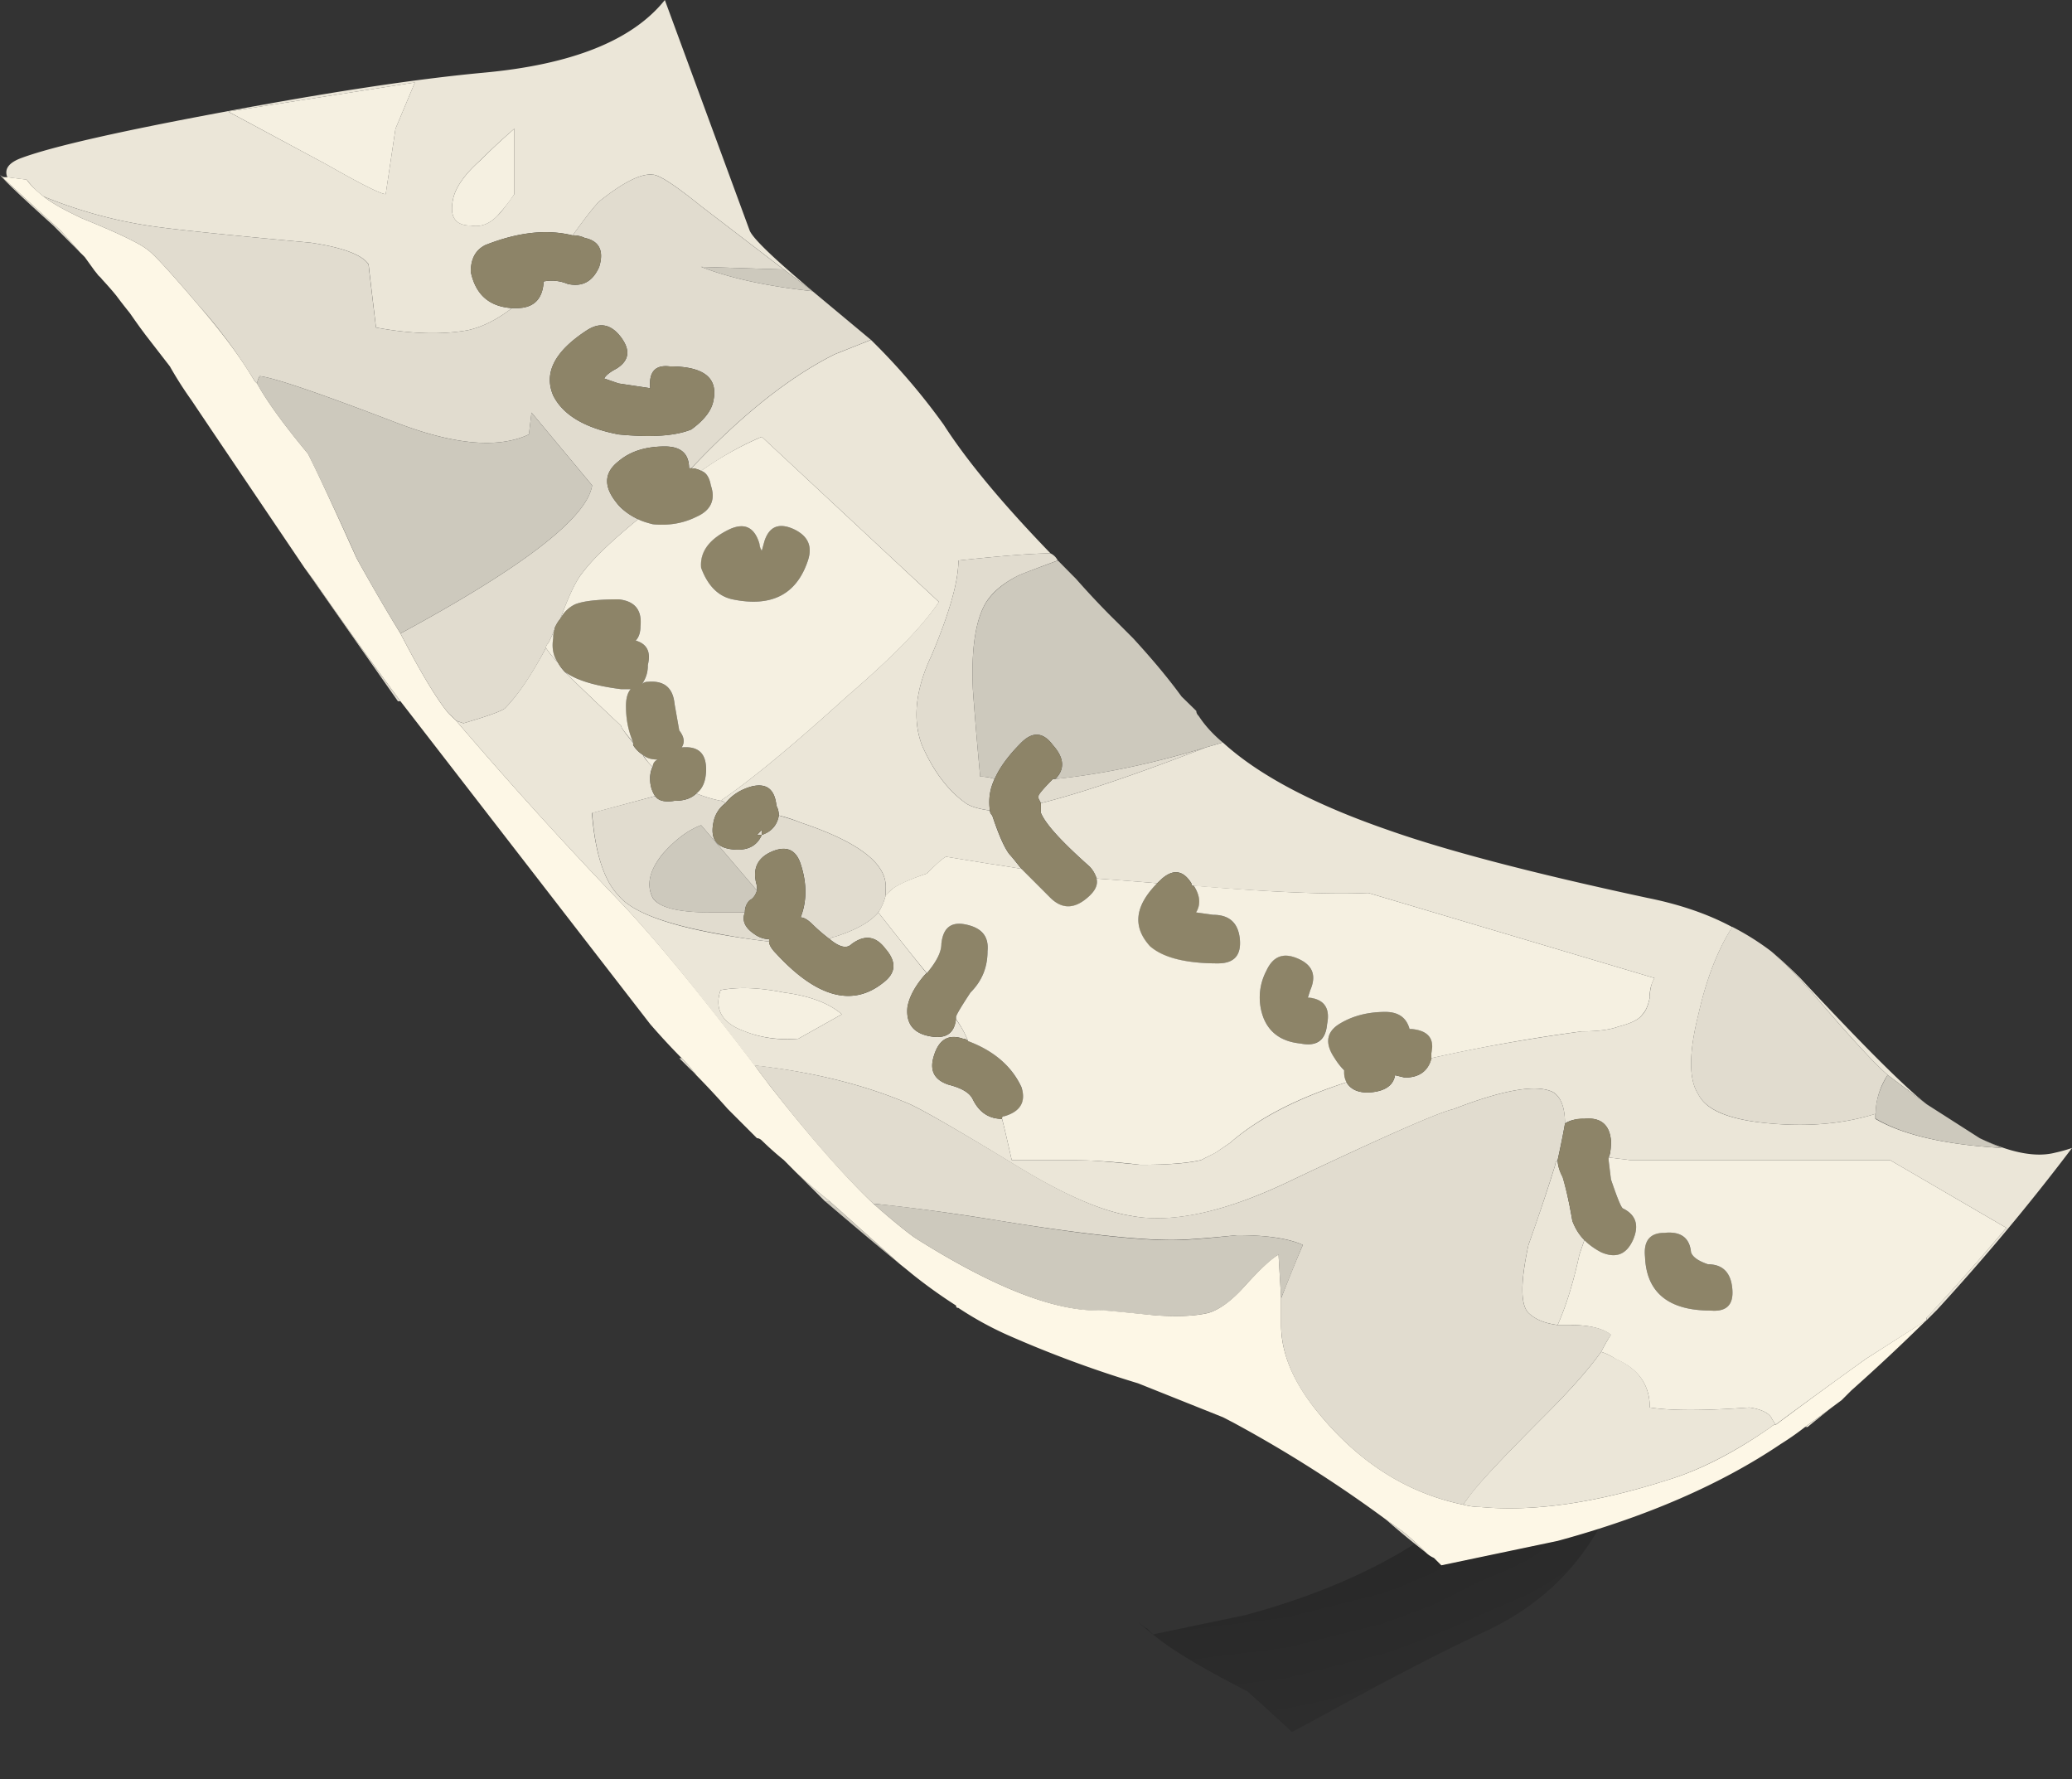
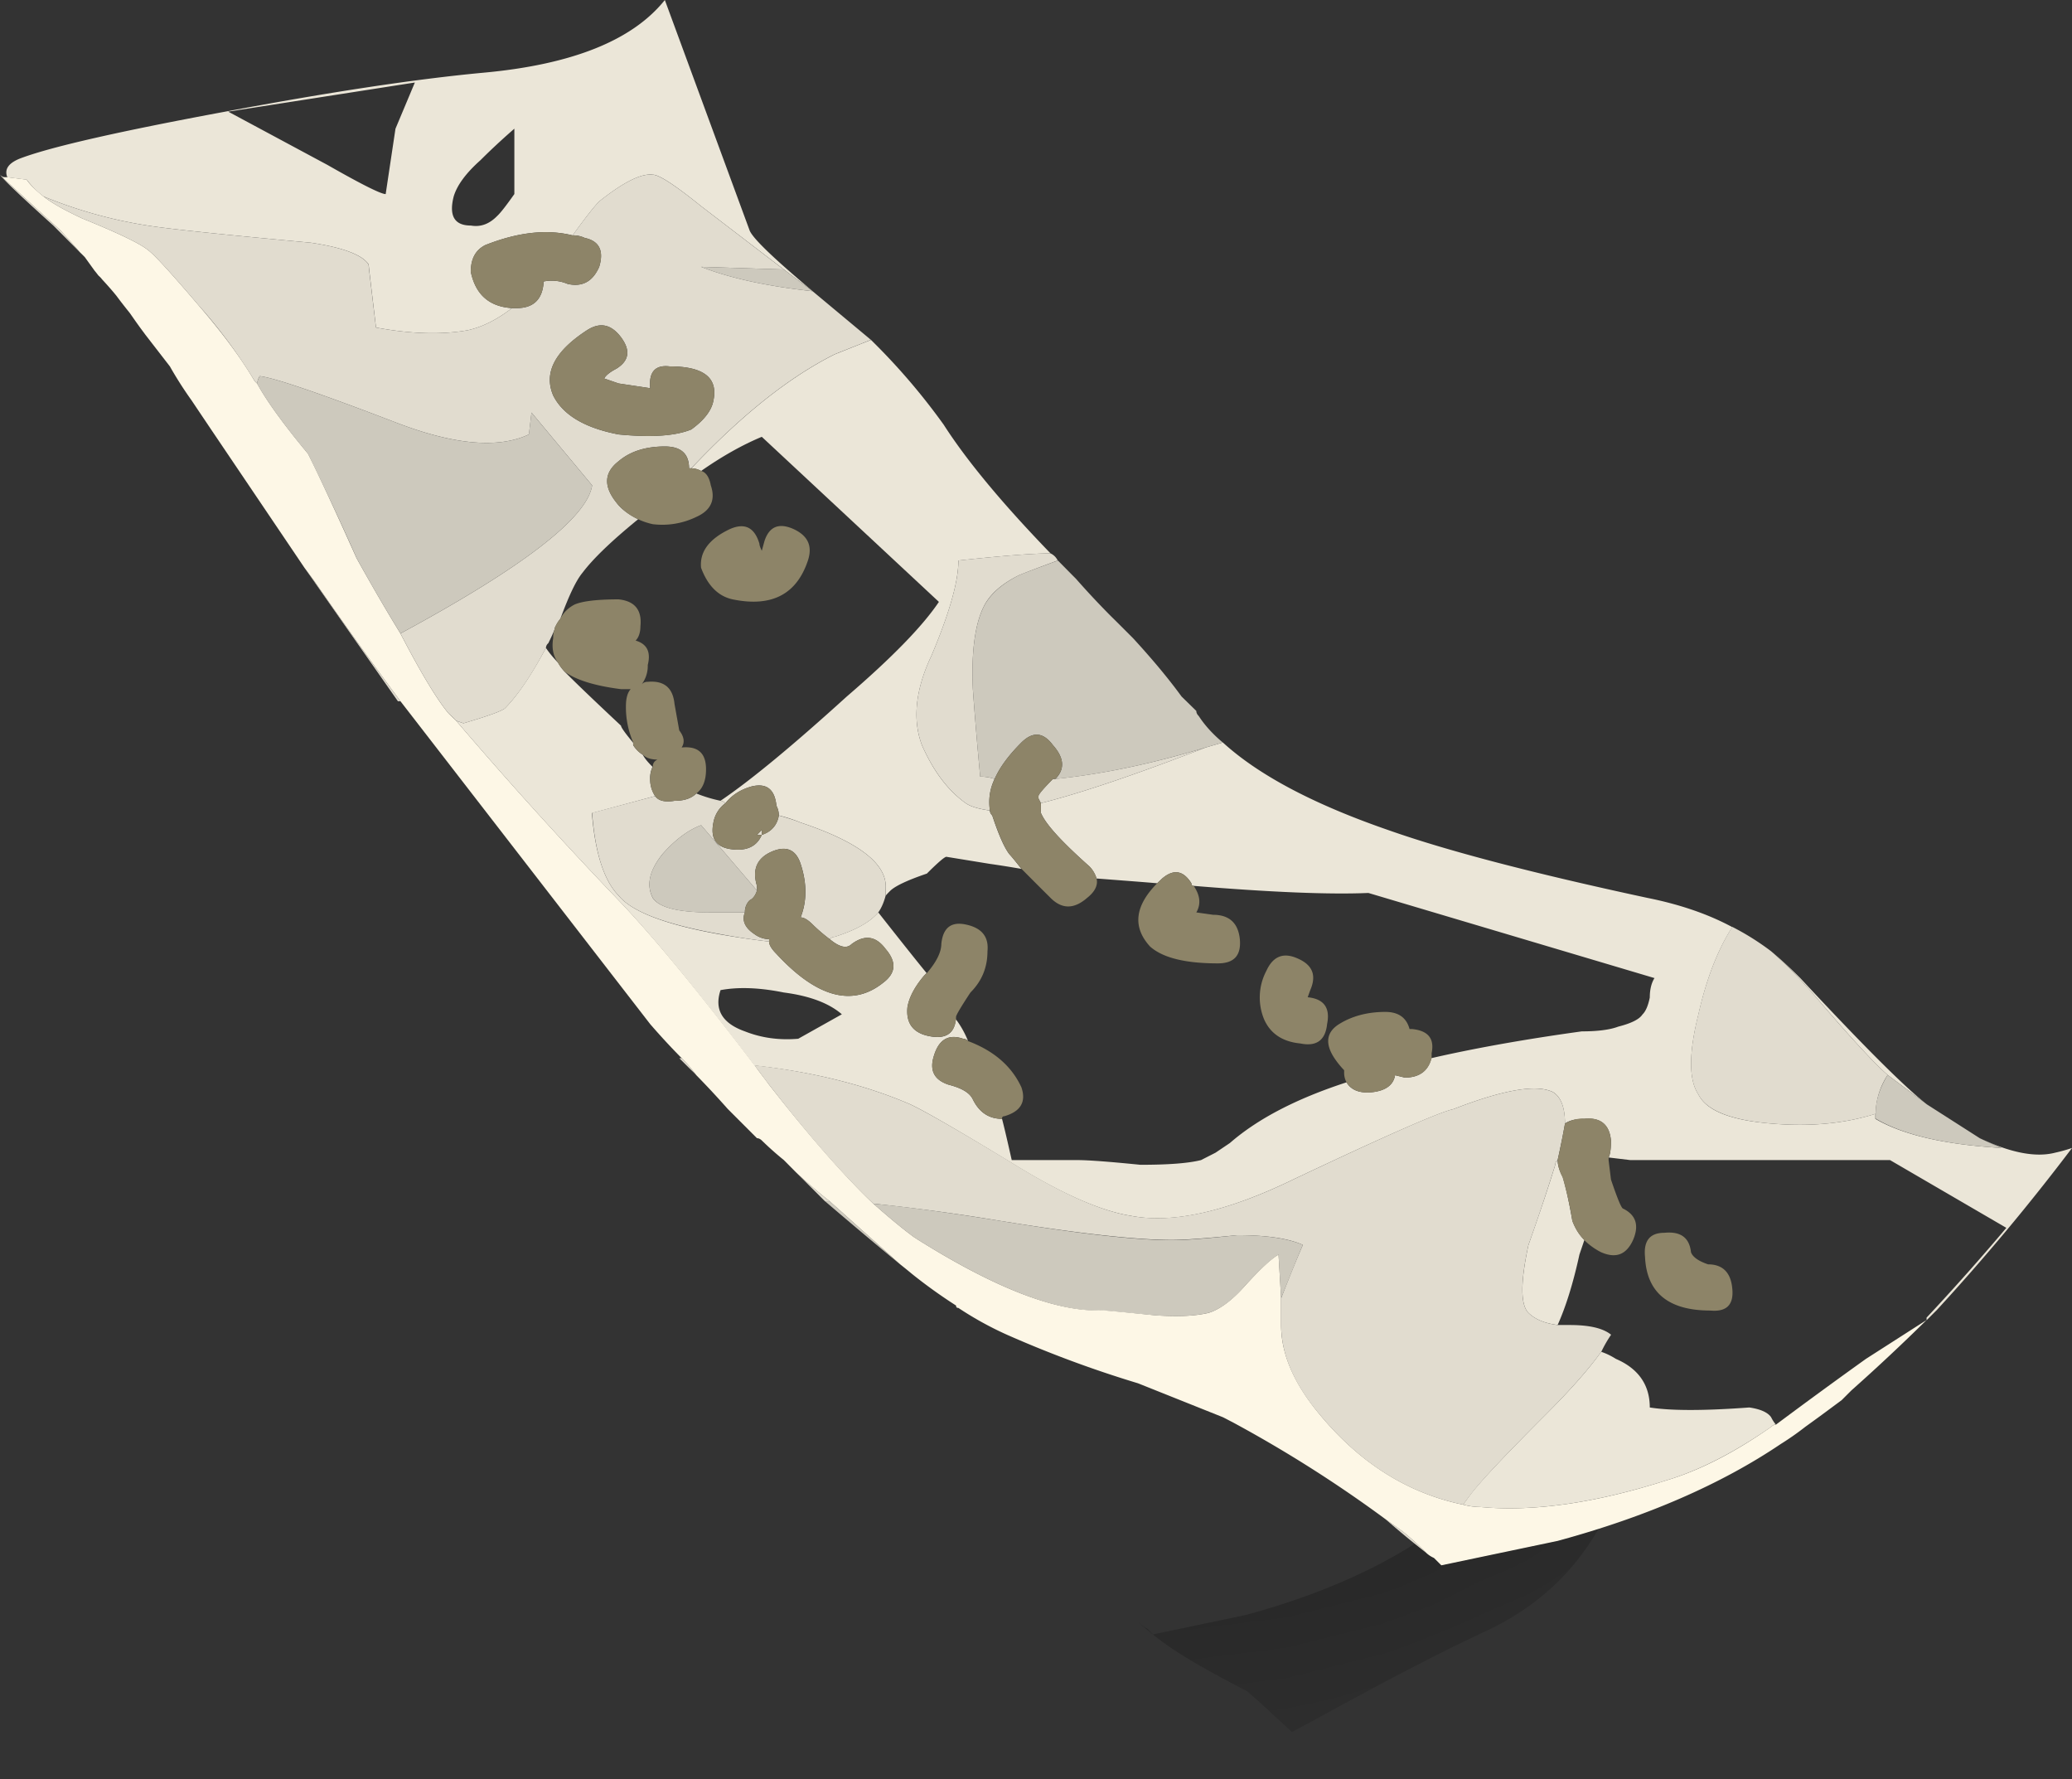
<svg xmlns="http://www.w3.org/2000/svg" viewBox="0 0 42.7 36.658">
  <rect x="0" y="0" width="42.7" height="36.658" fill="#333333" stroke="none" />
  <defs>
    <radialGradient id="b" gradientUnits="userSpaceOnUse" cy="18.6" cx="23.7" r="18.212">
      <stop offset="0" stop-color="#fff" stop-opacity=".659" />
      <stop offset="1" stop-color="#fff" stop-opacity=".086" />
    </radialGradient>
    <radialGradient id="e" gradientUnits="userSpaceOnUse" cy="18.6" cx="23.7" r="18.212">
      <stop offset="0" />
      <stop offset="1" />
    </radialGradient>
    <clipPath id="c">
      <path d="M22.84 4.287c.215-.187.441-.375.68-.562a.54.54 0 01.121-.078l.121-.121 1.918.402c1.465.398 2.691.934 3.679 1.598.133.082.266.175.403.281h.039c.121.098.254.207.398.32l.16.121.161.157c.402.355.816.742 1.242 1.16l.16.16c.449-.238.973-.492 1.558-.758-.48-1.602-1.453-2.734-2.921-3.402-.907-.426-2.012-1-3.321-1.719C26.199 1.26 24.945.713 23.48.205c-.425-.16-.734-.226-.918-.199-.32.055-.683.254-1.082.598-.425.402-.734.683-.918.843-.617.317-1.054.571-1.32.758-.453.321-1.215 1.016-2.281 2.082-.375.371-.785.868-1.238 1.481l-1.161 1.519c-.242.293-1.042 1.145-2.402 2.559-.531.691-.972 1.187-1.32 1.48l-.801.762c-.477.531-1.105 1.383-1.879 2.559-.773 1.172-1.387 2.011-1.84 2.519-.531.399-.906.735-1.121 1-.371.668-.679 1.149-.918 1.442a82.55 82.55 0 01-1.121 1.199c-.64.48-1.148.879-1.519 1.199-.668.559-1.067 1.027-1.2 1.399.161.082.387.148.68.203.348.05.586.105.719.16.105.023.254.094.441.199l.117-.16.403-.52c.105-.187.226-.375.359-.562.106-.16.215-.32.32-.477l1.54-2.281.14-.199 1.399-2h.043l4.117-5.321c.16-.187.336-.375.519-.562h-.039l.16-.16.121-.117c.172-.18.348-.368.52-.559l.48-.484c.028 0 .051-.012.079-.039.109-.106.226-.211.363-.321l.68-.679a87.946 87.946 0 011.437-1.2c.266-.214.508-.386.723-.519 0-.027.011-.039.039-.039.238-.16.504-.309.801-.442a18.749 18.749 0 012.16-.8l1.398-.559.16-.082a21.213 21.213 0 002.52-1.598z" />
    </clipPath>
    <clipPath id="a">
      <path d="M0-.3h42.5v31.25H0V-.3z" />
    </clipPath>
    <mask id="d">
      <g clip-path="url(#a)">
-         <path d="M0-.3h42.5v31.25H0V-.3z" fill="url(#b)" />
+         <path d="M0-.3h42.5v31.25H0V-.3" fill="url(#b)" />
      </g>
    </mask>
  </defs>
  <path d="M39.903 27.002l-.2.2v-.054a47.596 47.596 0 001.644-1.85l-2.397-1.396h-5.351l-.449-.054c.034-.064.049-.181.049-.348-.03-.33-.215-.482-.548-.448-.166 0-.302.028-.4.097 0-.331-.083-.551-.248-.649-.338-.166-1.022-.048-2.052.352-.302.068-1.401.551-3.301 1.45-1.366.663-2.485.917-3.349.747-.601-.097-1.367-.43-2.3-.996-1.201-.733-1.953-1.168-2.251-1.304-.932-.4-2.002-.664-3.202-.796-1.168-1.533-2.1-2.671-2.8-3.404a87.421 87.421 0 01-3.348-3.7l.151.053c.464-.137.747-.234.849-.303.264-.264.548-.684.85-1.25.069.103.151.2.249.303a.92.92 0 00.151.201l.049.049c.269.268.635.615 1.099 1.05 0 .033.083.151.25.351v.049a.627.627 0 00.2.2c.033.068.102.151.2.248a.542.542 0 00-.05.25c0 .132.035.25.103.352l-1.303.351c.067.83.253 1.396.55 1.699.27.332.968.601 2.1.801.367.064.7.112 1.002.146 0 .069.049.151.151.254.83.899 1.568 1.099 2.198.596.267-.2.282-.43.049-.699-.2-.268-.43-.297-.7-.097-.097.097-.248.064-.448-.103.034-.033.063-.048.098-.048.433-.137.732-.303.902-.503.499.634.831 1.05.996 1.25l-.048.049c-.2.234-.313.454-.347.654-.033.332.118.532.449.596.333.067.518-.049.548-.348.102.133.185.284.253.45a.14.14 0 00-.102-.048c-.298-.103-.499.013-.601.346-.098.302 0 .502.303.601.264.068.434.165.498.303.132.268.332.4.601.4.068.263.131.547.2.85h1.348c.233 0 .668.033 1.303.097.567 0 .982-.03 1.25-.097l.298-.152.297-.2c.572-.498 1.368-.913 2.403-1.25.097.165.284.234.552.2.264-.035.415-.15.449-.347l.2.049c.297 0 .484-.137.547-.4.87-.2 1.904-.387 3.1-.552.338 0 .587-.035.753-.098.269-.068.434-.152.497-.249.07-.068.118-.185.152-.351 0-.167.035-.303.097-.4L28.2 18.398c-.797.035-1.998-.014-3.599-.146-.035 0-.049-.019-.049-.054-.166-.264-.366-.298-.601-.098-.034.034-.069.064-.103.098-.4-.034-.815-.064-1.25-.098a.617.617 0 00-.146-.248c-.566-.503-.904-.869-1.001-1.104v-.2c.801-.2 1.934-.581 3.399-1.148l.351-.102c.732.669 1.865 1.27 3.399 1.801 1.23.435 3.017.899 5.351 1.401.664.133 1.25.333 1.749.602-.299.463-.533 1.063-.699 1.801-.2.796-.2 1.347 0 1.646.166.336.664.531 1.499.6.801.069 1.518 0 2.148-.2v.103c.567.332 1.436.532 2.603.6a7.417 7.417 0 01-.449-.2c.63.298 1.148.401 1.548.298.136-.03.249-.063.351-.098a45.384 45.384 0 01-2.797 3.35zM14.95 16.548c-.033-.03-.068-.049-.102-.049.635-.43 1.499-1.147 2.602-2.148.933-.802 1.563-1.45 1.899-1.95L15.699 9c-.401.167-.816.4-1.25.703a.433.433 0 00-.201-.054c1.036-1.099 2.017-1.88 2.955-2.349l.746-.297a13.287 13.287 0 011.5 1.749c.469.732 1.201 1.616 2.201 2.65-.366 0-1 .05-1.899.147 0 .435-.186 1.084-.552 1.953-.331.698-.4 1.318-.2 1.85.235.533.532.933.904 1.197.097.069.263.118.497.151 0 .034.015.069.049.103.132.4.25.664.352.796.034.034.117.136.249.303-.2-.034-.415-.07-.65-.103l-.897-.146c-.035 0-.172.116-.402.346-.4.136-.648.254-.751.351-.035.035-.069.069-.097.103V18.3c.028-.503-.553-.952-1.754-1.353a3.006 3.006 0 00-.449-.146.422.422 0 00-.049-.2c-.035-.338-.2-.469-.503-.4-.23.062-.415.18-.547.346zM32.1 23.902c0 .097.034.215.103.346.062.2.13.503.2.904.063.166.146.297.248.395-.033.102-.068.2-.102.302-.131.601-.284 1.084-.449 1.45-.269-.034-.464-.116-.601-.249-.166-.166-.166-.635 0-1.4.235-.665.42-1.217.552-1.65 0-.036.014-.065.049-.098zm6.801-1.754c-.302-.264-.835-.849-1.601-1.747a8.967 8.967 0 00-.801-.802c.2.167.401.353.601.553 1.269 1.362 2.134 2.231 2.603 2.597l-.802-.601zM16.748 6l-.595-.448-1.704-1.304c-.533-.43-.865-.649-.996-.649-.235-.03-.602.151-1.104.551-.098.098-.284.333-.548.7-.536-.133-1.132-.065-1.801.2-.2.102-.297.282-.297.55.097.47.38.718.848.748-.302.234-.6.385-.902.454-.533.097-1.168.082-1.9-.054-.098-.83-.151-1.265-.151-1.299-.132-.2-.533-.351-1.197-.449-1.801-.166-2.92-.283-3.35-.352a9.434 9.434 0 01-2.152-.6 1.659 1.659 0 01-.348-.346l-.4-.05c-.068-.17.03-.303.298-.4.635-.234 2.036-.552 4.2-.953 2.134-.4 3.901-.669 5.302-.8 1.832-.166 3.082-.664 3.75-1.499l1.748 4.75c.069.167.504.582 1.299 1.25zM10.6 4V2.651c-.302.263-.531.482-.697.648-.303.27-.484.518-.553.748-.102.4.015.6.353.6.2.035.38-.029.546-.2.069-.064.186-.215.351-.449zM8.55 1.7l-3.847.6 2.045 1.098c.703.401 1.103.601 1.2.601l.202-1.347.4-.953zM30.151 31l.147-.2c.2-.268.717-.815 1.552-1.65.499-.498.885-.932 1.147-1.298.103.034.202.082.304.146.464.2.698.537.698 1.001.435.069 1.118.069 2.051 0 .234.034.381.103.449.2a.775.775 0 00.097.151c-.028 0-.062.015-.097.05-.767.532-1.484.898-2.149 1.098-1.469.469-2.754.654-3.853.551-.097 0-.213-.014-.346-.049zM16.45 21.402l.899-.504c-.264-.229-.664-.38-1.196-.449-.503-.102-.938-.117-1.304-.049-.133.4.034.684.502.85.333.132.699.186 1.099.152z" fill-rule="evenodd" fill="#ebe6d8" />
  <path d="M39.703 22.75l1.098.702c.132.063.283.132.449.2-1.167-.068-2.031-.268-2.597-.605v-.098c0-.269.082-.532.248-.801l.802.601zM24.849 15.4c-1.099.333-2.134.552-3.101.65.2-.2.186-.434-.05-.698-.2-.269-.414-.284-.648-.054-.269.269-.45.517-.552.751a.916.916 0 00-.298-.048 84.004 84.004 0 01-.151-1.802c-.034-.801.049-1.381.249-1.747.137-.235.37-.435.703-.601.167-.07.434-.167.8-.303l.299.303.073.073c.24.273.483.532.727.777.133.13.284.282.45.448.4.435.733.835 1 1.202l.304.297c0 .035.014.069.049.103.13.2.297.38.497.547l-.351.103zM16.748 6c-.933-.102-1.7-.267-2.3-.502l1.705.054.595.449zm-8.495 7.052a38.334 38.334 0 01-.904-1.553 61.948 61.948 0 00-1.001-2.148c-.498-.6-.85-1.084-1.05-1.45 0-.034.02-.083.053-.152.299.034 1.232.352 2.799.953 1.2.464 2.119.546 2.749.249l.054-.45 1.25 1.5c-.103.668-1.422 1.683-3.95 3.05zm-1.754-1.05l-.049-.054-.175-.249c.078.103.151.205.224.303zM17.003 24.75h.097l1.45 1.3c-.469-.386-.986-.82-1.547-1.3zm.995.05c.703.068 1.567.185 2.602.352 1.631.268 2.817.4 3.55.4.269 0 .719-.034 1.348-.103.6 0 1.05.069 1.352.2-.103.235-.249.601-.449 1.099l-.053-.899c-.167.103-.395.318-.698.65-.264.303-.519.484-.747.551-.27.064-.635.084-1.104.05-.664-.063-1.03-.098-1.099-.098-.932.03-2.216-.469-3.853-1.504-.228-.166-.512-.4-.85-.699zm-2.647-6h-.702c-.664 0-1.065-.098-1.196-.3-.138-.267-.07-.566.2-.902.263-.299.532-.499.796-.596l1.151 1.347c-.034.103-.082.167-.151.2a.341.341 0 00-.098.25z" fill-rule="evenodd" fill="#cdc9bd" />
  <path d="M38.901 22.148a1.505 1.505 0 00-.249.801c-.635.2-1.352.269-2.153.2-.83-.069-1.333-.269-1.499-.6-.2-.299-.2-.85 0-1.651.166-.733.4-1.333.699-1.801.267.136.536.302.8.502.268.235.532.499.801.801.766.9 1.299 1.484 1.601 1.748zM32.1 23.902a.122.122 0 00-.049.097 41.28 41.28 0 01-.552 1.65c-.167.766-.167 1.235 0 1.401.137.133.332.215.601.25h.249c.4 0 .683.063.853.2a2.565 2.565 0 00-.2.347c-.267.371-.653.805-1.152 1.304-.835.835-1.348 1.38-1.548 1.65l-.15.2c-1.138-.234-2.12-.85-2.95-1.85-.537-.635-.8-1.25-.8-1.852v-.551c.194-.498.345-.864.448-1.099-.303-.136-.751-.2-1.353-.2-.633.064-1.083.098-1.347.098-.733 0-1.919-.131-3.55-.395a43.671 43.671 0 00-2.603-.353c-.6-.566-1.317-1.381-2.147-2.45-.103-.132-.2-.268-.303-.401 1.2.138 2.27.401 3.203.801.297.137 1.05.567 2.251 1.299.933.566 1.699.904 2.3 1.001.864.165 1.983-.083 3.349-.747 1.9-.899 2.999-1.386 3.301-1.45 1.03-.4 1.714-.518 2.051-.351.165.097.25.317.25.648-.036.2-.085.45-.152.753zM5.297 7.9l-.048-.048A10.652 10.652 0 004.1 6.299c-.566-.665-.917-1.05-1.05-1.147-.17-.138-.62-.353-1.352-.65-.367-.171-.63-.318-.8-.454a9.434 9.434 0 002.152.6c.43.069 1.549.186 3.35.352.664.098 1.065.25 1.196.45 0 .033.054.468.152 1.298.732.136 1.367.151 1.9.054.302-.069.6-.22.902-.454h.099c.331 0 .517-.166.551-.499V5.8a.844.844 0 01.498.05c.303.068.517-.05.65-.352.102-.333 0-.533-.298-.596a.56.56 0 00-.25-.053c.264-.366.45-.601.548-.699.502-.4.868-.58 1.103-.55.132 0 .464.218.997.648l1.703 1.304-1.703-.054c.6.235 1.366.4 2.298.502l1.202 1.002-.747.297c-.937.469-1.918 1.25-2.955 2.349H14.2c0-.298-.165-.449-.498-.449-.4 0-.717.103-.952.303-.298.23-.318.512-.049.85.097.131.249.248.45.346-.533.435-.919.801-1.148 1.104-.137.166-.283.483-.455.947a.775.775 0 00-.097.151c-.015.024-.019.05-.024.074-.035.088-.079.18-.127.278a.13.13 0 00-.049.097c-.298.566-.581.981-.85 1.25-.103.069-.385.166-.849.303l-.151-.053c-.064-.064-.118-.117-.153-.147-.228-.269-.566-.82-.995-1.65 2.53-1.368 3.848-2.383 3.95-3.052l-1.25-1.5-.053.45c-.63.298-1.549.215-2.749-.248-1.568-.602-2.5-.919-2.799-.953a.413.413 0 00-.054.151zm16.153 8.648l-.049-.097v-.05c0-.034.098-.15.298-.352h.048c.968-.097 2.003-.316 3.102-.648-1.465.566-2.598.947-3.399 1.147zm-6.601-.049c.033 0 .068.019.102.049a.63.63 0 00-.249.4c-.068.338.063.517.395.552.303.034.503-.068.602-.298H15.6l.099-.103v.103c.2-.068.316-.2.351-.4.234.064.381.117.449.146 1.201.401 1.782.85 1.753 1.353v.15c-.035.133-.083.25-.152.348-.165.2-.469.367-.898.503-.035 0-.068.015-.102.049a3.68 3.68 0 01-.353-.303c-.097-.097-.18-.146-.248-.146.132-.333.132-.704 0-1.104-.098-.297-.298-.381-.6-.249-.299.132-.402.367-.299.703v.097l-1.151-1.347c-.264.097-.533.297-.797.596-.268.336-.337.635-.2.903.132.2.533.298 1.197.298h.702c-.067.165 0 .318.2.449a.525.525 0 00.299.103v.048a13.901 13.901 0 01-1.001-.151c-1.133-.2-1.832-.464-2.1-.796-.298-.303-.484-.869-.547-1.704l1.3-.346c.067.097.2.131.4.097.2 0 .345-.049.448-.151.166.067.332.116.499.151zm5.648-.45c-.097.202-.13.415-.097.65-.234-.033-.4-.082-.498-.151-.37-.264-.668-.664-.903-1.196-.2-.533-.132-1.153.2-1.851.366-.87.552-1.518.552-1.953.899-.097 1.533-.146 1.899-.146a.305.305 0 01.147.146c-.366.136-.63.234-.796.303-.337.166-.571.366-.704.6-.2.367-.282.947-.248 1.748.033.469.082 1.065.151 1.802.097 0 .2.015.297.048zm-5.795-7.797c.098-.469-.2-.703-.903-.703-.298-.035-.43.117-.4.449l-.65-.097-.298-.103c.034-.064.118-.132.249-.2.269-.166.297-.381.097-.65-.2-.264-.428-.317-.697-.146-.669.435-.899.879-.699 1.347.2.4.65.669 1.348.802.668.063 1.167.033 1.498-.103.27-.196.42-.396.455-.596zM.097 3.652H.05C.15 3.75.55 4.117 1.25 4.75c.131.147.269.293.4.45l-.551-.553C.435 4.048.069 3.702 0 3.599a.158.158 0 00.097.053zm8.155 10.796H8.2l-1.749-2.5.049.054c.601.865 1.182 1.68 1.753 2.446zm6.098 7.7l-.151-.146-.2-.2h.048c.103.097.2.215.303.346zm2.75 2.603h-.098l-.6-.6c.234.22.468.42.698.6zM29.4 32a18.177 18.177 0 01-.85-.702l.351.249c.166.136.333.283.499.454z" fill-rule="evenodd" fill="#e1dccf" />
  <path d="M22.598 18.1c.033.133-.03.27-.195.4-.27.235-.518.235-.753 0-.269-.267-.469-.468-.6-.6a5.84 5.84 0 00-.249-.302c-.102-.133-.215-.396-.352-.796a.145.145 0 01-.049-.103c-.034-.235 0-.449.098-.65.102-.233.283-.482.552-.751.234-.23.449-.215.649.054.235.264.25.497.048.697H21.7c-.2.202-.298.318-.298.353v.048l.049.098v.2c.097.235.435.601 1.001 1.104a.566.566 0 01.146.248zm1.25.098c.033-.034.068-.064.102-.098.235-.2.435-.166.601.098 0 .035.019.054.049.054.136.2.151.381.054.547l.346.049c.333 0 .517.17.551.503.03.332-.116.498-.453.498-.664 0-1.133-.112-1.397-.347-.366-.4-.317-.835.147-1.304zM19.95 21.45c.533.2.899.518 1.099.952.103.299-.015.499-.351.596-.035 0-.049.02-.049.054-.269 0-.469-.136-.601-.4-.064-.138-.23-.235-.498-.303-.303-.098-.401-.298-.303-.601.102-.332.303-.449.6-.346a.14.14 0 01.103.049zM26.05 21a1.176 1.176 0 01.049-1c.136-.298.351-.386.648-.25.304.133.387.348.255.65l-.053.147c.336.033.468.22.4.552-.034.331-.215.469-.552.4-.362-.035-.616-.2-.747-.499zm1.699 1.3a.419.419 0 01-.049-.2v-.05a1.805 1.805 0 01-.2-.248c-.2-.303-.166-.538.098-.703.268-.166.586-.25.952-.25.269 0 .435.118.498.353h.053c.333.033.464.2.402.497v.103c-.07.268-.255.4-.553.4l-.2-.049c-.034.196-.185.313-.449.348-.268.033-.45-.036-.552-.202zM19.1 20.05c.2-.23.299-.436.299-.602.034-.331.2-.464.503-.4.332.069.478.254.448.551 0 .333-.116.615-.351.85-.2.303-.297.469-.297.503V21c-.035.298-.22.415-.553.347-.331-.064-.482-.264-.449-.596.034-.2.147-.42.347-.654l.053-.049zm-3.501-1.7v-.098c-.103-.336 0-.571.299-.703.302-.132.502-.048.6.249.132.4.132.771 0 1.104.069 0 .151.049.249.146.102.103.22.2.352.303.2.166.351.2.449.102.269-.2.502-.171.704.098.228.268.213.498-.054.698-.63.503-1.368.303-2.198-.596-.102-.103-.151-.185-.151-.254v-.049a.525.525 0 01-.299-.102c-.2-.131-.267-.284-.2-.449 0-.097.03-.181.098-.25.069-.033.117-.097.151-.2zm-2.147-2.55c0-.067.028-.117.097-.15-.133 0-.235-.034-.297-.098a.553.553 0 01-.202-.2v-.054a1.812 1.812 0 01-.151-.747c0-.167.035-.283.098-.352h-.2c-.533-.068-.913-.185-1.148-.351a.797.797 0 01-.151-.196c-.098-.136-.131-.303-.098-.503 0-.058.005-.117.025-.175.005-.025.009-.05.024-.073a.597.597 0 01.098-.152.658.658 0 01.302-.297c.166-.069.469-.103.899-.103.332.034.484.219.45.552 0 .13-.035.233-.099.297.235.069.318.235.25.504a.63.63 0 01-.127.4.158.158 0 01.127-.054c.331-.03.518.118.551.454l.098.547c.102.132.117.249.049.352.337-.034.503.117.503.448 0 .235-.068.402-.201.499-.102.103-.249.151-.449.151-.2.034-.332 0-.4-.097a.618.618 0 01-.102-.353c0-.097.019-.18.054-.248zM32.1 23.903c.068-.303.116-.553.151-.753a.69.69 0 01.4-.102c.333-.029.518.117.548.453 0 .167-.015.284-.049.348v.054l.049.4c.136.4.218.6.253.6.264.132.332.347.2.65-.137.297-.35.381-.655.248a1.383 1.383 0 01-.346-.248 1.12 1.12 0 01-.249-.4 7.325 7.325 0 00-.2-.899.81.81 0 01-.102-.351zM11.801 4.849a.56.56 0 01.25.053c.298.063.4.263.298.596-.133.302-.347.42-.65.351A.844.844 0 0011.2 5.8v.05c-.034.332-.22.498-.551.498h-.099c-.469-.03-.751-.279-.849-.748 0-.268.098-.448.298-.55.669-.265 1.265-.333 1.801-.2zm2.901 3.403c-.034.2-.186.4-.454.596-.332.136-.83.17-1.5.102-.697-.132-1.147-.4-1.347-.8-.2-.47.03-.918.699-1.348.269-.172.498-.118.698.146.2.269.17.484-.098.65-.131.067-.215.136-.249.2l.298.102.65.098c-.03-.333.102-.484.4-.449.704 0 1.001.234.904.703zm-.454 1.396c.068 0 .137.02.2.054.103.03.17.132.2.298.103.298 0 .518-.298.65a1.603 1.603 0 01-.897.15 1.408 1.408 0 01-.303-.102 1.203 1.203 0 01-.45-.346c-.269-.338-.249-.62.049-.85.235-.2.552-.303.952-.303.333 0 .498.151.498.449h.049zm.2 2.051c-.034-.332.17-.6.6-.801.303-.131.503-.029.602.304 0 .033.019.082.049.146l.054-.196c.097-.303.297-.385.595-.254.302.137.4.352.302.65-.234.702-.751.966-1.552.801-.298-.064-.513-.284-.65-.65zm1.602 5.103a.486.486 0 01-.351.4v-.103l-.099.103h.099c-.099.23-.299.332-.601.298-.333-.035-.464-.215-.396-.552a.63.63 0 01.25-.4c.13-.166.312-.284.545-.346.304-.069.47.062.504.4a.422.422 0 01.049.2zm17.851 9.096c-.033-.331.098-.498.397-.498.336-.033.517.098.55.4.035.098.152.182.352.25.298 0 .469.165.499.498.034.336-.118.484-.45.454-.864 0-1.314-.367-1.348-1.104z" fill-rule="evenodd" fill="#8d8468" />
-   <path d="M19.951 21.45a2.13 2.13 0 00-.248-.45v-.048c0-.034.097-.2.297-.503.235-.235.351-.517.351-.85.03-.302-.116-.482-.448-.551-.303-.064-.47.069-.503.4 0 .166-.099.366-.299.601-.17-.2-.502-.616-1.001-1.25.064-.097.117-.215.152-.352.03-.034.063-.063.098-.098.103-.102.351-.218.751-.351.23-.234.367-.346.402-.346l.897.146c.235.034.45.069.65.103l.6.6c.235.23.484.23.753 0 .166-.137.228-.268.195-.4.435.03.855.063 1.25.097-.464.469-.513.899-.147 1.299.269.235.733.352 1.397.352.337 0 .483-.166.453-.499-.033-.336-.218-.502-.551-.502l-.351-.049c.102-.166.082-.352-.049-.552 1.601.137 2.803.186 3.599.151l5.897 1.754a.723.723 0 00-.097.395c-.034.171-.083.283-.151.351-.064.103-.23.186-.498.254-.166.063-.415.098-.752.098a35.812 35.812 0 00-3.1.552v-.103c.067-.297-.064-.464-.402-.497h-.048c-.063-.235-.23-.353-.498-.353-.366 0-.684.084-.952.25-.264.165-.298.4-.098.698.064.102.131.186.2.254v.048c0 .069.015.133.049.2-1.035.333-1.831.748-2.403 1.25l-.297.202-.298.15c-.268.063-.683.098-1.25.098a13.958 13.958 0 00-1.303-.097H20.85c-.069-.303-.132-.586-.2-.855 0-.034.014-.049.049-.049.331-.097.449-.297.351-.6-.2-.43-.566-.747-1.099-.947zM26.05 21c.131.3.385.464.751.5.333.068.518-.064.548-.4.068-.333-.064-.52-.397-.548l.05-.151c.132-.303.05-.518-.254-.65-.298-.132-.513-.05-.65.25a1.176 1.176 0 00-.048 1zm-12.797-5.448c.062.064.165.097.297.097-.064.034-.098.084-.098.152a.997.997 0 01-.2-.25zm-1.827-2.578a.525.525 0 00-.025.175c-.033.2 0 .367.098.503-.098-.103-.18-.2-.249-.303a.13.13 0 01.049-.097c.049-.098.092-.19.127-.278zm.224.874c.235.17.615.283 1.148.351h.2c-.063.069-.098.185-.098.352 0 .268.049.517.151.747-.17-.2-.253-.312-.253-.346-.464-.435-.83-.786-1.1-1.05l-.048-.054zm3.199 2.651a2.917 2.917 0 01-.499-.151c.133-.098.201-.264.201-.499 0-.331-.166-.482-.503-.449.068-.102.053-.22-.05-.35l-.097-.548c-.033-.337-.22-.484-.551-.454a.158.158 0 00-.127.054.63.63 0 00.127-.4c.068-.269-.015-.435-.25-.504.064-.064.099-.166.099-.297.034-.333-.118-.518-.45-.552-.43 0-.733.034-.899.103a.658.658 0 00-.302.297c.17-.464.317-.781.455-.947.228-.303.615-.669 1.147-1.104.068.035.165.069.303.103.33.034.63-.02.897-.152.299-.131.401-.351.299-.648-.03-.167-.098-.27-.2-.3A6.666 6.666 0 0115.699 9l3.651 3.403c-.331.499-.966 1.147-1.899 1.949-1.103 1-1.967 1.718-2.602 2.148zm18.149 11.353a3.5 3.5 0 01.2-.351c-.165-.133-.45-.202-.85-.202H32.1c.165-.366.318-.848.449-1.45l.102-.297c.098.097.215.181.346.249.304.132.518.048.655-.25.132-.302.064-.517-.2-.65-.035 0-.117-.2-.253-.6l-.049-.4v-.053l.449.054h5.351l2.397 1.396a47.425 47.425 0 01-1.645 1.855v.049l-1.25.796c-.835.601-1.45 1.05-1.856 1.353a.775.775 0 01-.097-.152c-.068-.097-.215-.166-.449-.2-.932.069-1.616.069-2.051 0 0-.463-.234-.796-.698-.996a1.23 1.23 0 00-.304-.151zM10.6 3.999a3.499 3.499 0 01-.351.449c-.166.171-.346.235-.546.2-.338 0-.455-.2-.353-.6.069-.23.25-.479.553-.747.166-.167.395-.385.697-.65V4zm3.849 7.7c.136.367.351.587.649.65.8.165 1.318-.098 1.552-.801.098-.297 0-.512-.302-.65-.298-.131-.498-.049-.595.254l-.054.196a.326.326 0 01-.049-.146c-.099-.333-.299-.435-.601-.304-.43.201-.63.469-.6.801zM8.55 1.7l-.4.953-.201 1.347c-.098 0-.498-.2-1.201-.601L4.703 2.299l3.847-.6zM37.749 29c-.18.142-.347.278-.498.4h-.048c.174-.126.356-.258.546-.4zM16.45 21.402c-.4.029-.766-.02-1.099-.151-.469-.167-.635-.45-.502-.85.366-.07.801-.054 1.304.048.532.069.932.22 1.196.449l-.899.504zm17.451 4.496c.03.733.484 1.104 1.348 1.104.332.03.483-.118.45-.454-.03-.332-.201-.499-.499-.499-.2-.067-.318-.151-.351-.248-.03-.303-.215-.434-.548-.4-.302 0-.433.166-.4.497z" fill-rule="evenodd" fill="#f5f0e1" />
  <path d="M5.298 7.9c.2.367.552.85 1.05 1.45.235.47.566 1.182 1 2.15.333.6.636 1.117.904 1.552.43.83.767 1.381.995 1.65l.153.147a87.421 87.421 0 003.349 3.7c.703.733 1.636 1.867 2.802 3.399.099.138.201.269.299.401.835 1.069 1.552 1.884 2.147 2.45.338.299.622.533.85.699 1.637 1.035 2.92 1.534 3.853 1.499.064 0 .435.035 1.099.102.468.035.835.015 1.103-.048.23-.068.484-.254.748-.552.302-.332.531-.552.698-.65l.053.899v.551c0 .602.269 1.217.802 1.852.83 1 1.816 1.616 2.948 1.85.133.035.249.048.352.048 1.098.103 2.383-.082 3.847-.551.67-.2 1.388-.566 2.149-1.099.035-.033.068-.048.102-.048a116.06 116.06 0 011.852-1.353l1.25-.801a40.68 40.68 0 01-1.55 1.451l-.2.2-.204.151c-.19.142-.372.274-.547.4a5.78 5.78 0 01-.503.352c-1.23.83-2.768 1.5-4.599 1.997l-2.397.503-.152-.152a.535.535 0 01-.151-.097 5.855 5.855 0 00-.499-.454l-.351-.249a26.516 26.516 0 00-3.15-1.997c-.068-.034-.131-.069-.2-.103l-1.747-.698a23.436 23.436 0 01-2.7-1 6.951 6.951 0 01-1.002-.553c-.035 0-.048-.015-.048-.049a10.494 10.494 0 01-.904-.648 14.195 14.195 0 00-.249-.202l-1.45-1.298c-.23-.18-.464-.38-.699-.6l-.248-.25a6.465 6.465 0 01-.45-.4c-.034-.034-.068-.05-.103-.05l-.6-.6a18.767 18.767 0 00-.65-.698 2.831 2.831 0 00-.302-.351 14.431 14.431 0 01-.65-.703l-5.145-6.651a91.037 91.037 0 01-1.754-2.446c-.073-.098-.146-.2-.224-.303L4.35 8.848c-.131-.196-.267-.396-.4-.596a7.856 7.856 0 01-.449-.703l-.503-.65c-.05-.068-.098-.131-.147-.2-.063-.087-.121-.171-.175-.248-.098-.123-.191-.24-.273-.352-.098-.122-.2-.235-.303-.347-.02-.029-.049-.054-.074-.078-.023-.03-.048-.063-.077-.097l-.201-.279a3.58 3.58 0 00-.098-.097c-.131-.157-.269-.303-.4-.45-.699-.634-1.099-1-1.201-1.1H.15l.4.05c.064.098.182.215.348.347.17.136.434.283.8.454.732.297 1.182.512 1.352.65.133.097.484.482 1.05 1.147.464.537.85 1.05 1.148 1.553l.049.049z" fill-rule="evenodd" fill="#fdf7e6" />
  <g clip-path="url(#c)" transform="matrix(1.25 0 0 -1.25 0 36.658)">
    <g mask="url(#d)" transform="matrix(.8 0 0 .8 0 -.434)">
      <path d="M22.84 4.287c.215-.187.441-.375.68-.562a.54.54 0 01.121-.078l.121-.121 1.918.402c1.465.398 2.691.934 3.679 1.598.133.082.266.175.403.281h.039c.121.098.254.207.398.32l.16.121.161.157c.402.355.816.742 1.242 1.16l.16.16c.449-.238.973-.492 1.558-.758-.48-1.602-1.453-2.734-2.921-3.402-.907-.426-2.012-1-3.321-1.719C26.199 1.26 24.945.713 23.48.205c-.425-.16-.734-.226-.918-.199-.32.055-.683.254-1.082.598-.425.402-.734.683-.918.843-.617.317-1.054.571-1.32.758-.453.321-1.215 1.016-2.281 2.082-.375.371-.785.868-1.238 1.481l-1.161 1.519c-.242.293-1.042 1.145-2.402 2.559-.531.691-.972 1.187-1.32 1.48l-.801.762c-.477.531-1.105 1.383-1.879 2.559-.773 1.172-1.387 2.011-1.84 2.519-.531.399-.906.735-1.121 1-.371.668-.679 1.149-.918 1.442a82.55 82.55 0 01-1.121 1.199c-.64.48-1.148.879-1.519 1.199-.668.559-1.067 1.027-1.2 1.399.161.082.387.148.68.203.348.05.586.105.719.16.105.023.254.094.441.199l.117-.16.403-.52c.105-.187.226-.375.359-.562.106-.16.215-.32.32-.477l1.54-2.281.14-.199 1.399-2h.043l4.117-5.321c.16-.187.336-.375.519-.562h-.039l.16-.16.121-.117c.172-.18.348-.368.52-.559l.48-.484c.028 0 .051-.012.079-.039.109-.106.226-.211.363-.321l.68-.679a87.946 87.946 0 011.437-1.2c.266-.214.508-.386.723-.519 0-.027.011-.039.039-.039.238-.16.504-.309.801-.442a18.749 18.749 0 012.16-.8l1.398-.559.16-.082a21.213 21.213 0 002.52-1.598z" fill-rule="evenodd" fill="url(#e)" />
    </g>
  </g>
</svg>